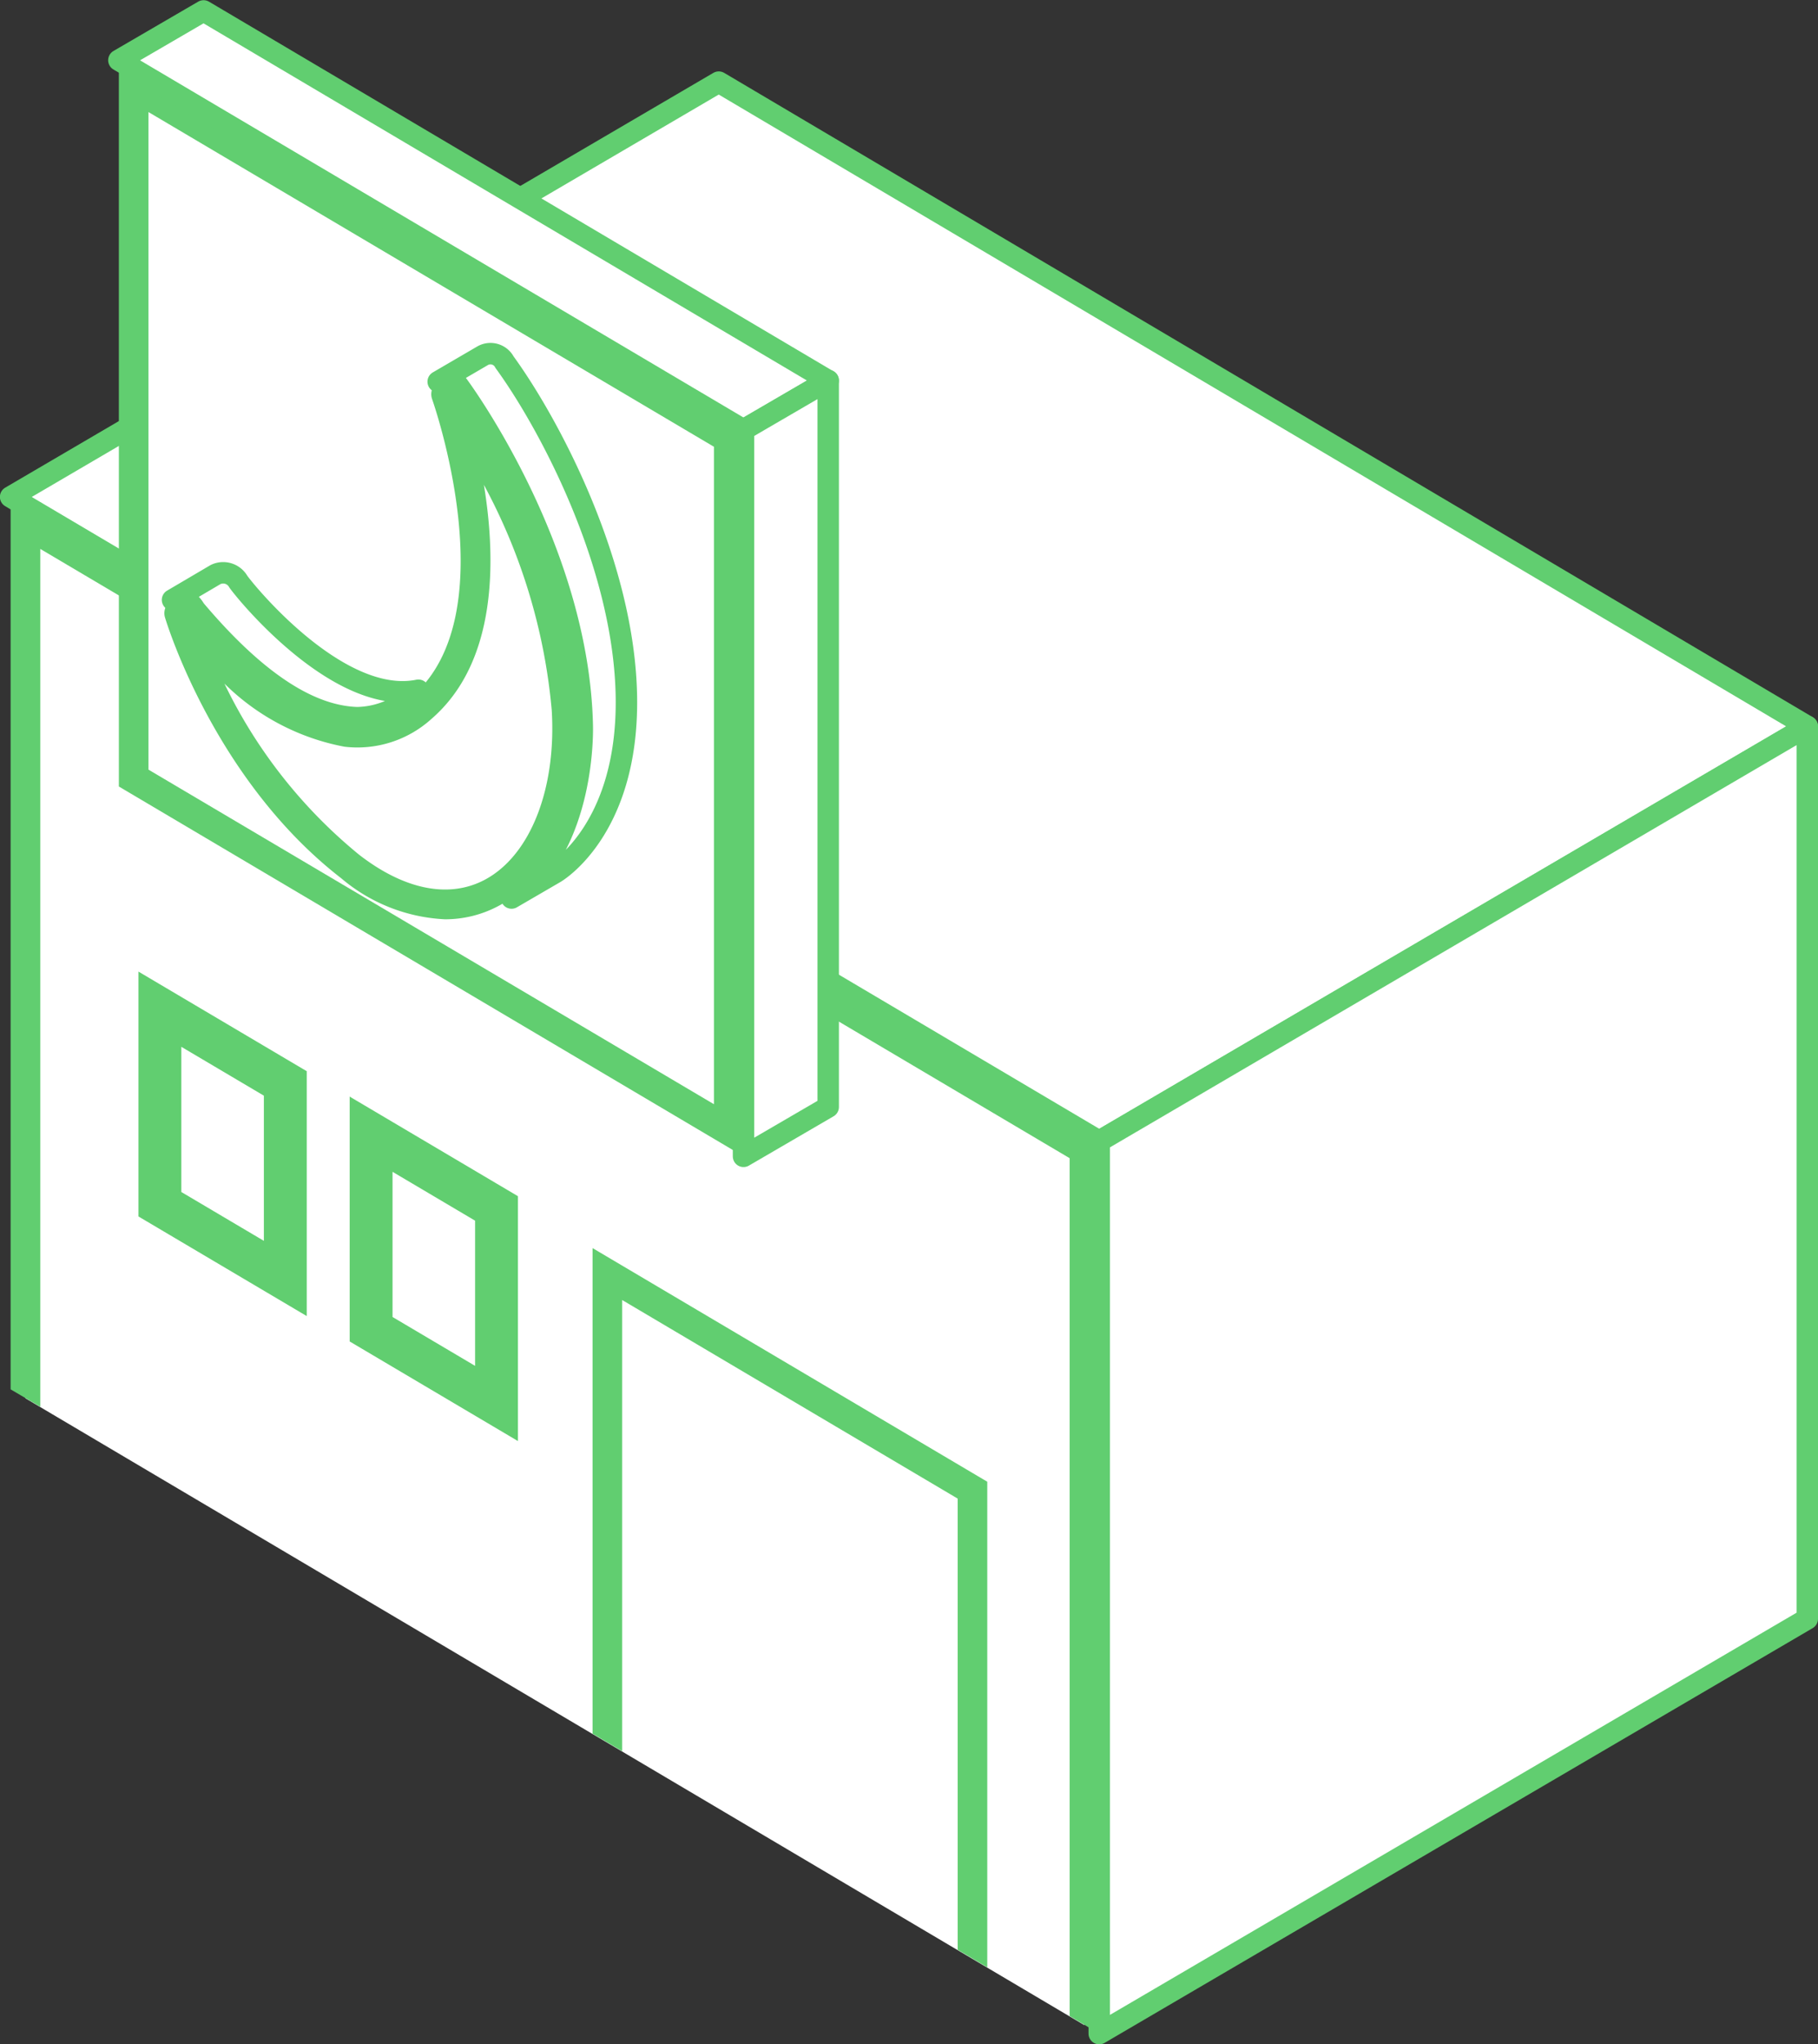
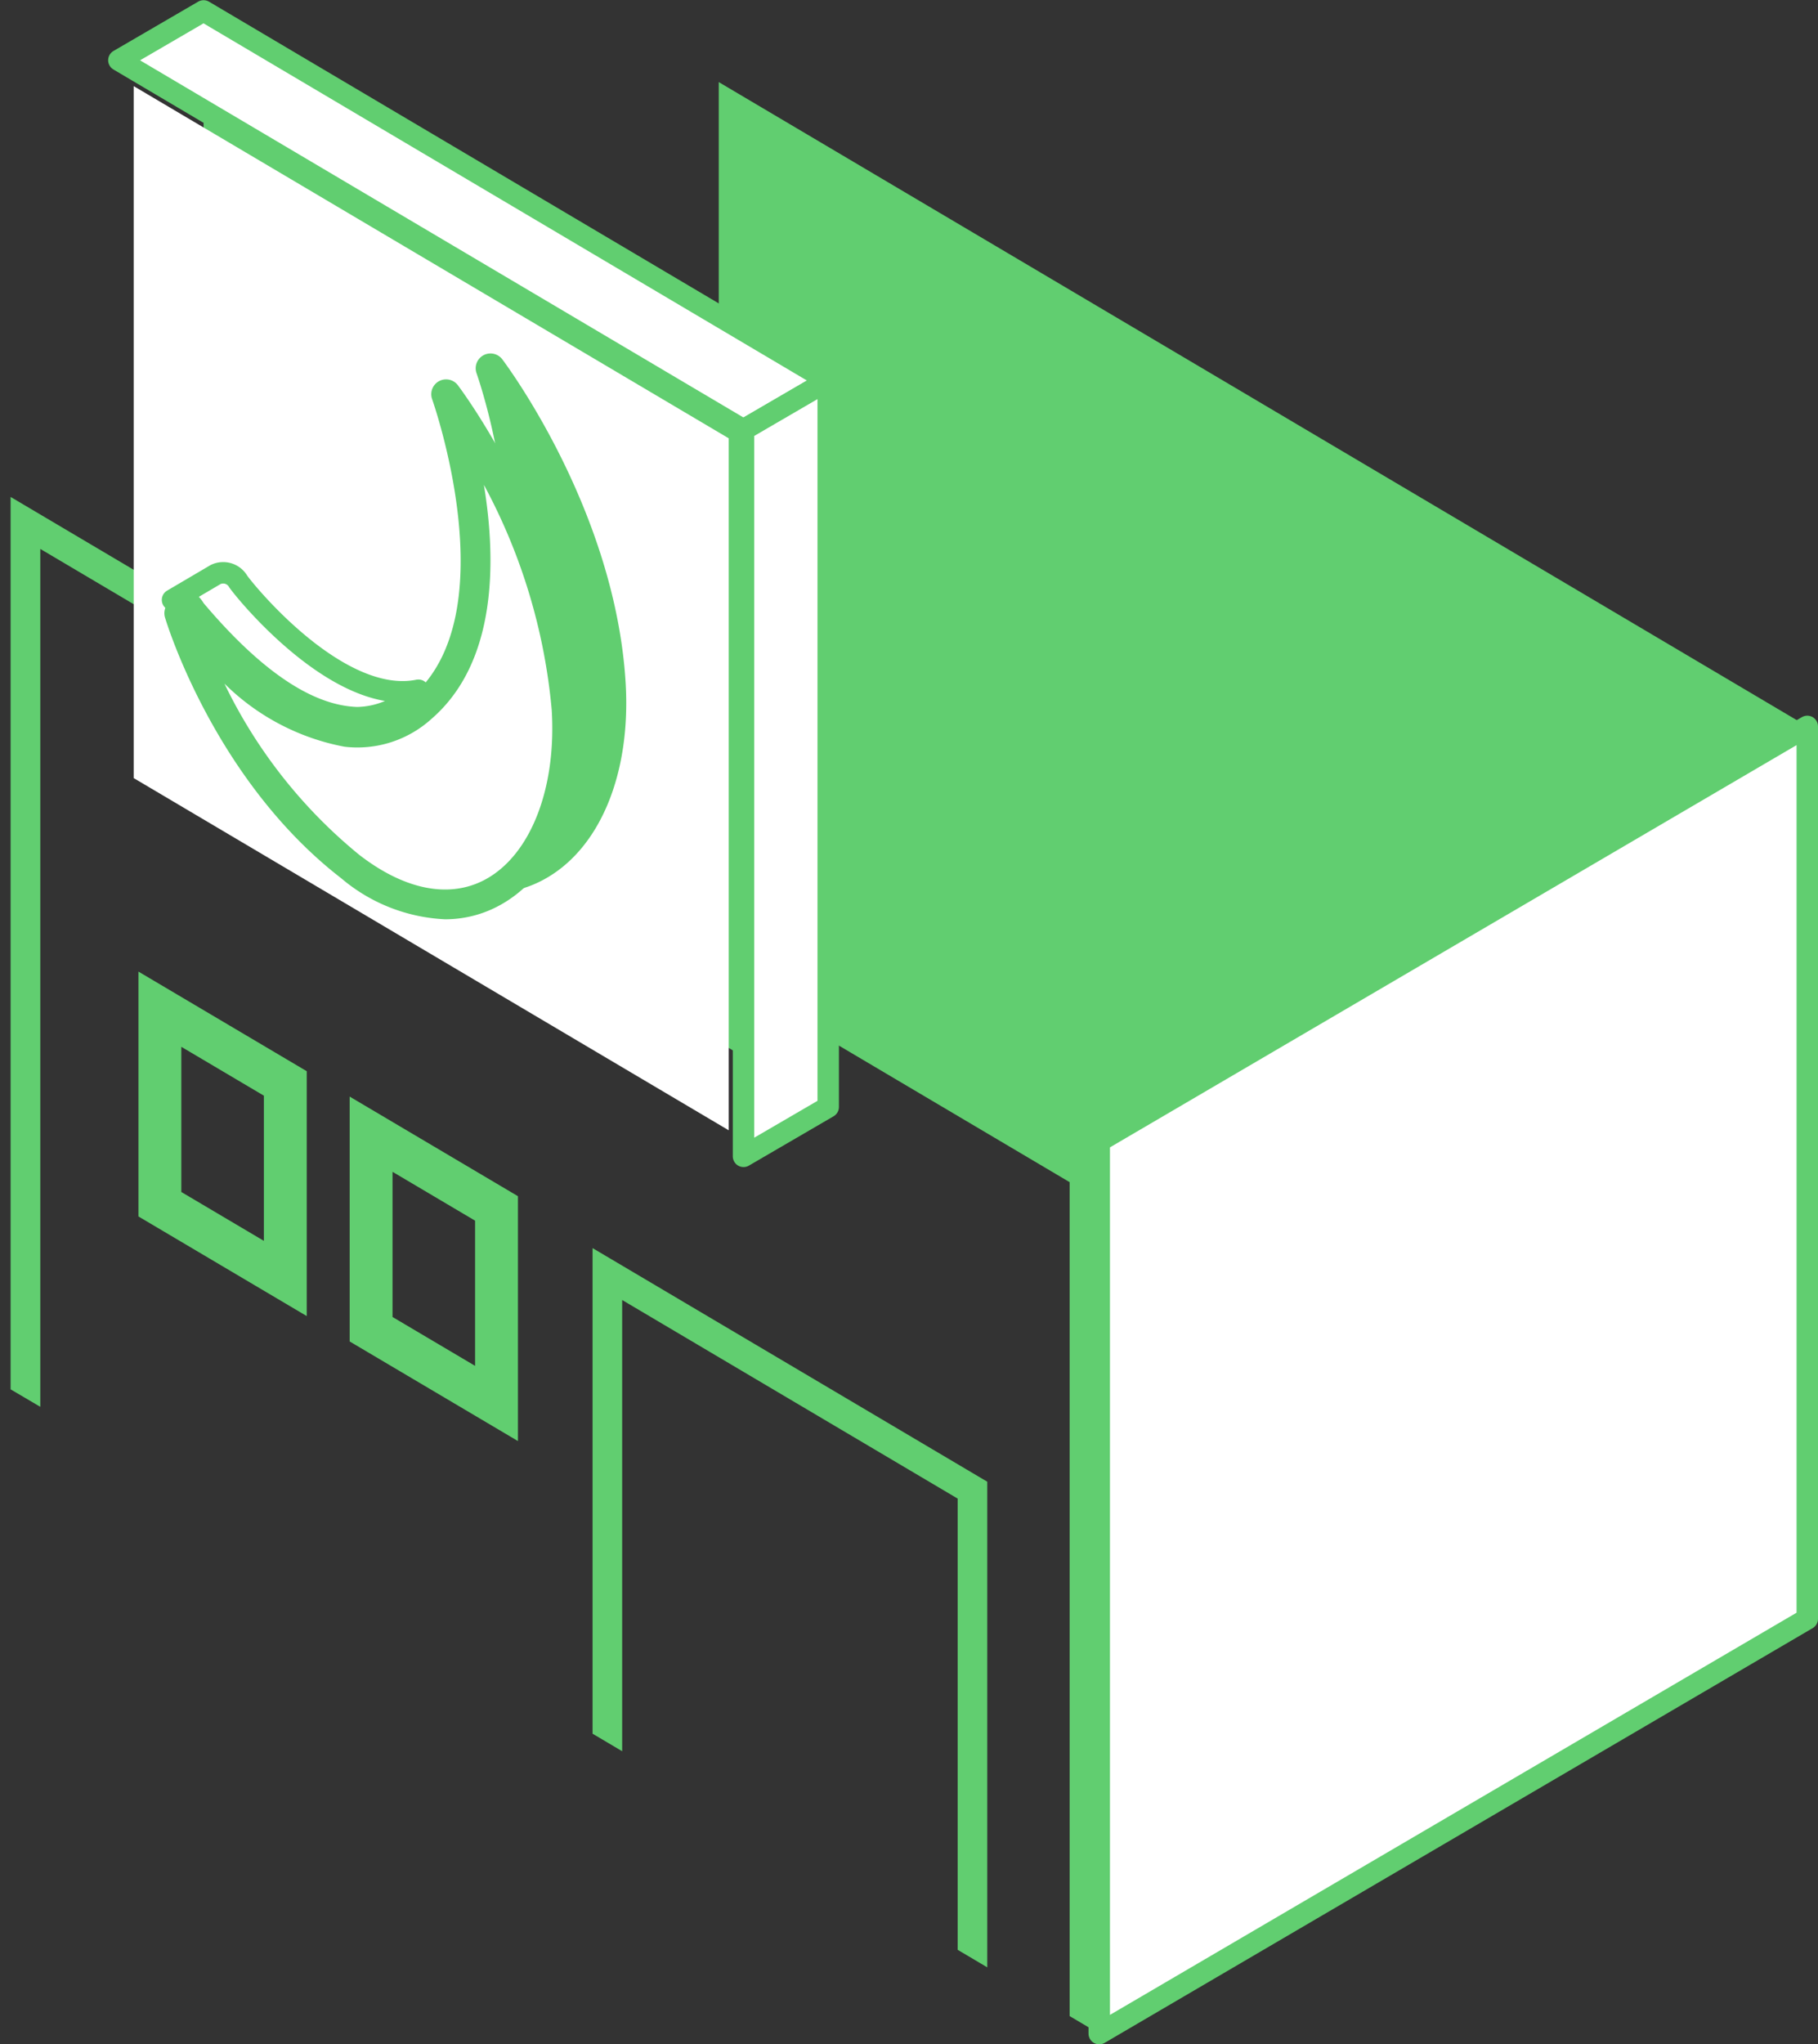
<svg xmlns="http://www.w3.org/2000/svg" width="84.819" height="95.318" viewBox="0 0 84.819 95.318">
  <rect x="0" y="0" width="84.819" height="95.318" fill="#333333" stroke="none" />
  <g id="Health-Services-icon" transform="translate(-766.405 -336.252)">
    <g id="Group_661" data-name="Group 661" transform="translate(766.905 336.752)">
      <path id="Path_1410" data-name="Path 1410" d="M814.757,383.181V341.573l50.786,30.04v41.608Z" transform="translate(-781.723 -338.245)" fill="#61ce70" />
-       <path id="Path_1411" data-name="Path 1411" d="M767.9,371.344l49.4,29.224v40.816L767.9,412.16Z" transform="translate(-767.214 -347.464)" fill="#fff" />
      <path id="Path_1412" data-name="Path 1412" d="M791.261,412.633l5.851,3.461v9.093l-5.851-3.461Z" transform="translate(-774.447 -360.25)" fill="none" stroke="#61ce70" stroke-miterlimit="10" stroke-width="2" />
      <path id="Path_1413" data-name="Path 1413" d="M776.987,404.19l5.851,3.461v9.093l-5.851-3.461Z" transform="translate(-770.027 -357.635)" fill="none" stroke="#61ce70" stroke-miterlimit="10" stroke-width="2" />
      <path id="Path_1414" data-name="Path 1414" d="M817.69,399.631v41.608l-1.381-.817v-40l-48.024-28.407v40L766.9,411.2V369.591Z" transform="translate(-766.905 -346.921)" fill="#61ce70" />
      <path id="Path_1415" data-name="Path 1415" d="M824.644,431.218V453.86l-1.381-.817V432.005l-15.653-9.259v21.038l-1.381-.817V420.325Z" transform="translate(-779.083 -362.632)" fill="#61ce70" />
-       <path id="Path_1416" data-name="Path 1416" d="M790.745,362.645s3.745,10.409-1.14,14.624-11.316-4.408-11.316-4.408,2.2,7.333,7.978,11.808,10.543-.117,10.095-7.343C795.873,369.445,790.745,362.645,790.745,362.645Z" transform="translate(-770.43 -344.77)" fill="#fff" />
-       <path id="Path_1417" data-name="Path 1417" d="M817.69,390.955l33.034-19.341-50.785-30.04L766.9,360.914Z" transform="translate(-766.905 -338.245)" fill="#fff" stroke="#61ce70" stroke-linejoin="round" stroke-width="1" />
      <path id="Path_1418" data-name="Path 1418" d="M779.939,370.62V336.752l29.142,17.239v33.868Z" transform="translate(-770.941 -336.752)" fill="#61ce70" />
      <path id="Path_1419" data-name="Path 1419" d="M775.215,341.844l27.762,16.422v32.264l-27.762-16.422Z" transform="translate(-769.478 -338.329)" fill="#fff" />
-       <path id="Path_1420" data-name="Path 1420" d="M774.214,373.958V340.09l29.143,17.239V391.2Zm1.381-31.447v30.66l26.382,15.6V358.117Z" transform="translate(-769.168 -337.786)" fill="#61ce70" />
      <path id="Path_1421" data-name="Path 1421" d="M788.537,383.154c-5.887-4.559-8.125-11.848-8.217-12.156a.69.69,0,0,1,1.214-.611c.037.048,3.669,4.866,7.308,5.265a3.767,3.767,0,0,0,3-.968c4.467-3.854.976-13.768.94-13.867a.691.691,0,0,1,1.2-.649c.215.284,5.26,7.057,5.755,15.054.266,4.291-1.214,7.828-3.86,9.229a5.281,5.281,0,0,1-2.5.62A8.064,8.064,0,0,1,788.537,383.154Z" transform="translate(-771.05 -343.918)" fill="#61ce70" />
      <path id="Path_1422" data-name="Path 1422" d="M840.471,446.038,873.505,426.7V385.089L840.471,404.43Z" transform="translate(-789.686 -351.72)" fill="#fff" stroke="#61ce70" stroke-linejoin="round" stroke-width="1" />
      <path id="Path_1423" data-name="Path 1423" d="M803.357,356.3l3.951-2.3-29.142-17.239-3.952,2.3Z" transform="translate(-769.168 -336.752)" fill="#fff" stroke="#61ce70" stroke-linejoin="round" stroke-width="1" />
      <path id="Path_1424" data-name="Path 1424" d="M816.43,397.9l3.951-2.3V361.724l-3.951,2.3Z" transform="translate(-782.241 -344.485)" fill="#fff" stroke="#61ce70" stroke-linejoin="round" stroke-width="1" />
      <path id="Path_1425" data-name="Path 1425" d="M790.745,362.645s3.745,10.409-1.14,14.624-11.316-4.408-11.316-4.408,2.2,7.333,7.978,11.808,10.543-.117,10.095-7.343C795.873,369.445,790.745,362.645,790.745,362.645Z" transform="translate(-770.43 -344.77)" fill="#fff" />
      <path id="Path_1426" data-name="Path 1426" d="M785.535,384.906c-5.887-4.558-8.125-11.848-8.217-12.156a.69.69,0,0,1,1.214-.611c.037.049,3.669,4.867,7.308,5.265a3.765,3.765,0,0,0,3-.968c4.467-3.854.976-13.767.94-13.867a.691.691,0,0,1,1.2-.65c.215.284,5.26,7.057,5.755,15.054.266,4.292-1.213,7.828-3.86,9.229a5.272,5.272,0,0,1-2.5.62A8.065,8.065,0,0,1,785.535,384.906Zm4.212-7.424a5.148,5.148,0,0,1-4.056,1.294,10.8,10.8,0,0,1-5.6-2.942,23.41,23.41,0,0,0,6.286,7.98c2.111,1.635,4.19,2.048,5.854,1.169,2.129-1.127,3.357-4.237,3.129-7.924a27.174,27.174,0,0,0-3.164-10.493C792.775,370.09,792.814,374.835,789.747,377.482Z" transform="translate(-770.12 -344.46)" fill="#61ce70" />
-       <path id="Path_1427" data-name="Path 1427" d="M799.217,385.29l2.027-1.178s3.407-1.954,3.332-8.145-3.595-12.791-5.686-15.661a.74.74,0,0,0-1.007-.309h0l-2.088,1.218a.724.724,0,0,1,.922.164s5.626,7.533,5.8,15.882C802.515,377.26,802.714,382.834,799.217,385.29Z" transform="translate(-775.851 -343.919)" fill="#fff" stroke="#61ce70" stroke-linejoin="round" stroke-width="1" />
      <path id="Path_1428" data-name="Path 1428" d="M779.847,374.8a.811.811,0,0,1,1.064.331c.475.661,4.746,5.8,8.4,5.062a3.99,3.99,0,0,1-2.862,1.28c-1.7-.057-4.156-1.007-7.565-5.048,0,0-.387-.746-1.044-.445Z" transform="translate(-770.291 -348.51)" fill="#fff" stroke="#61ce70" stroke-linejoin="round" stroke-width="1" />
    </g>
  </g>
</svg>